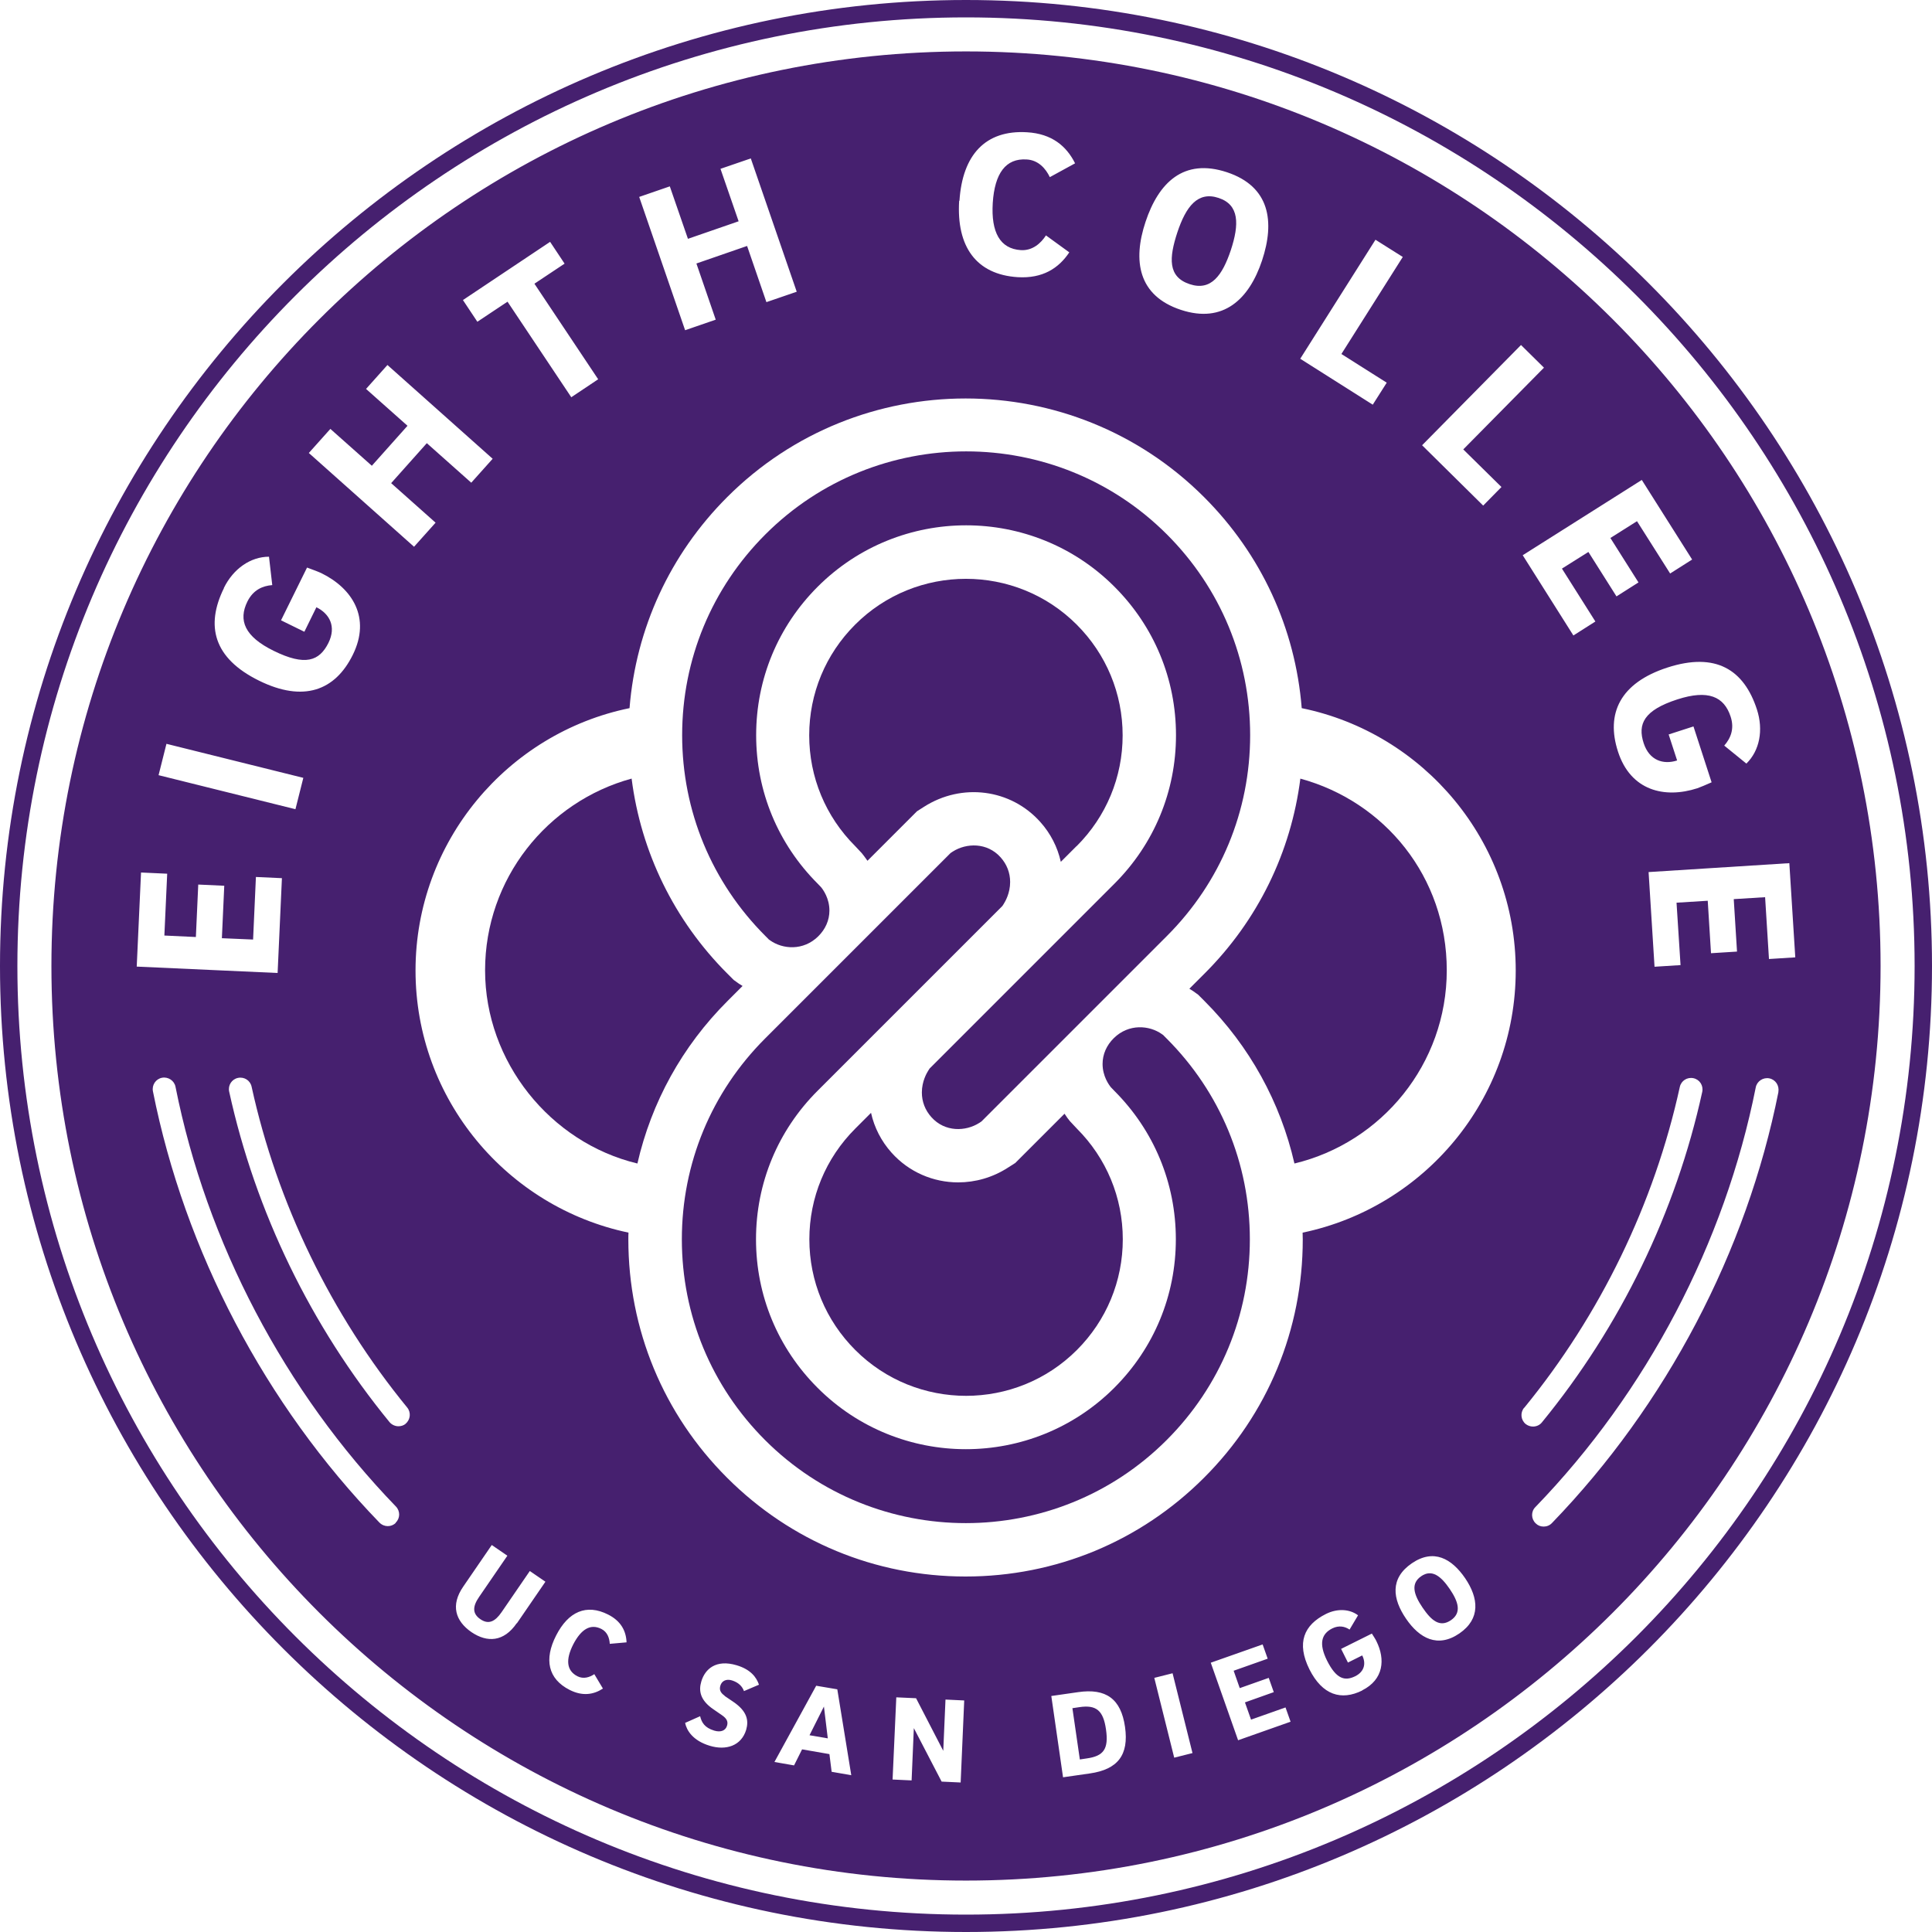
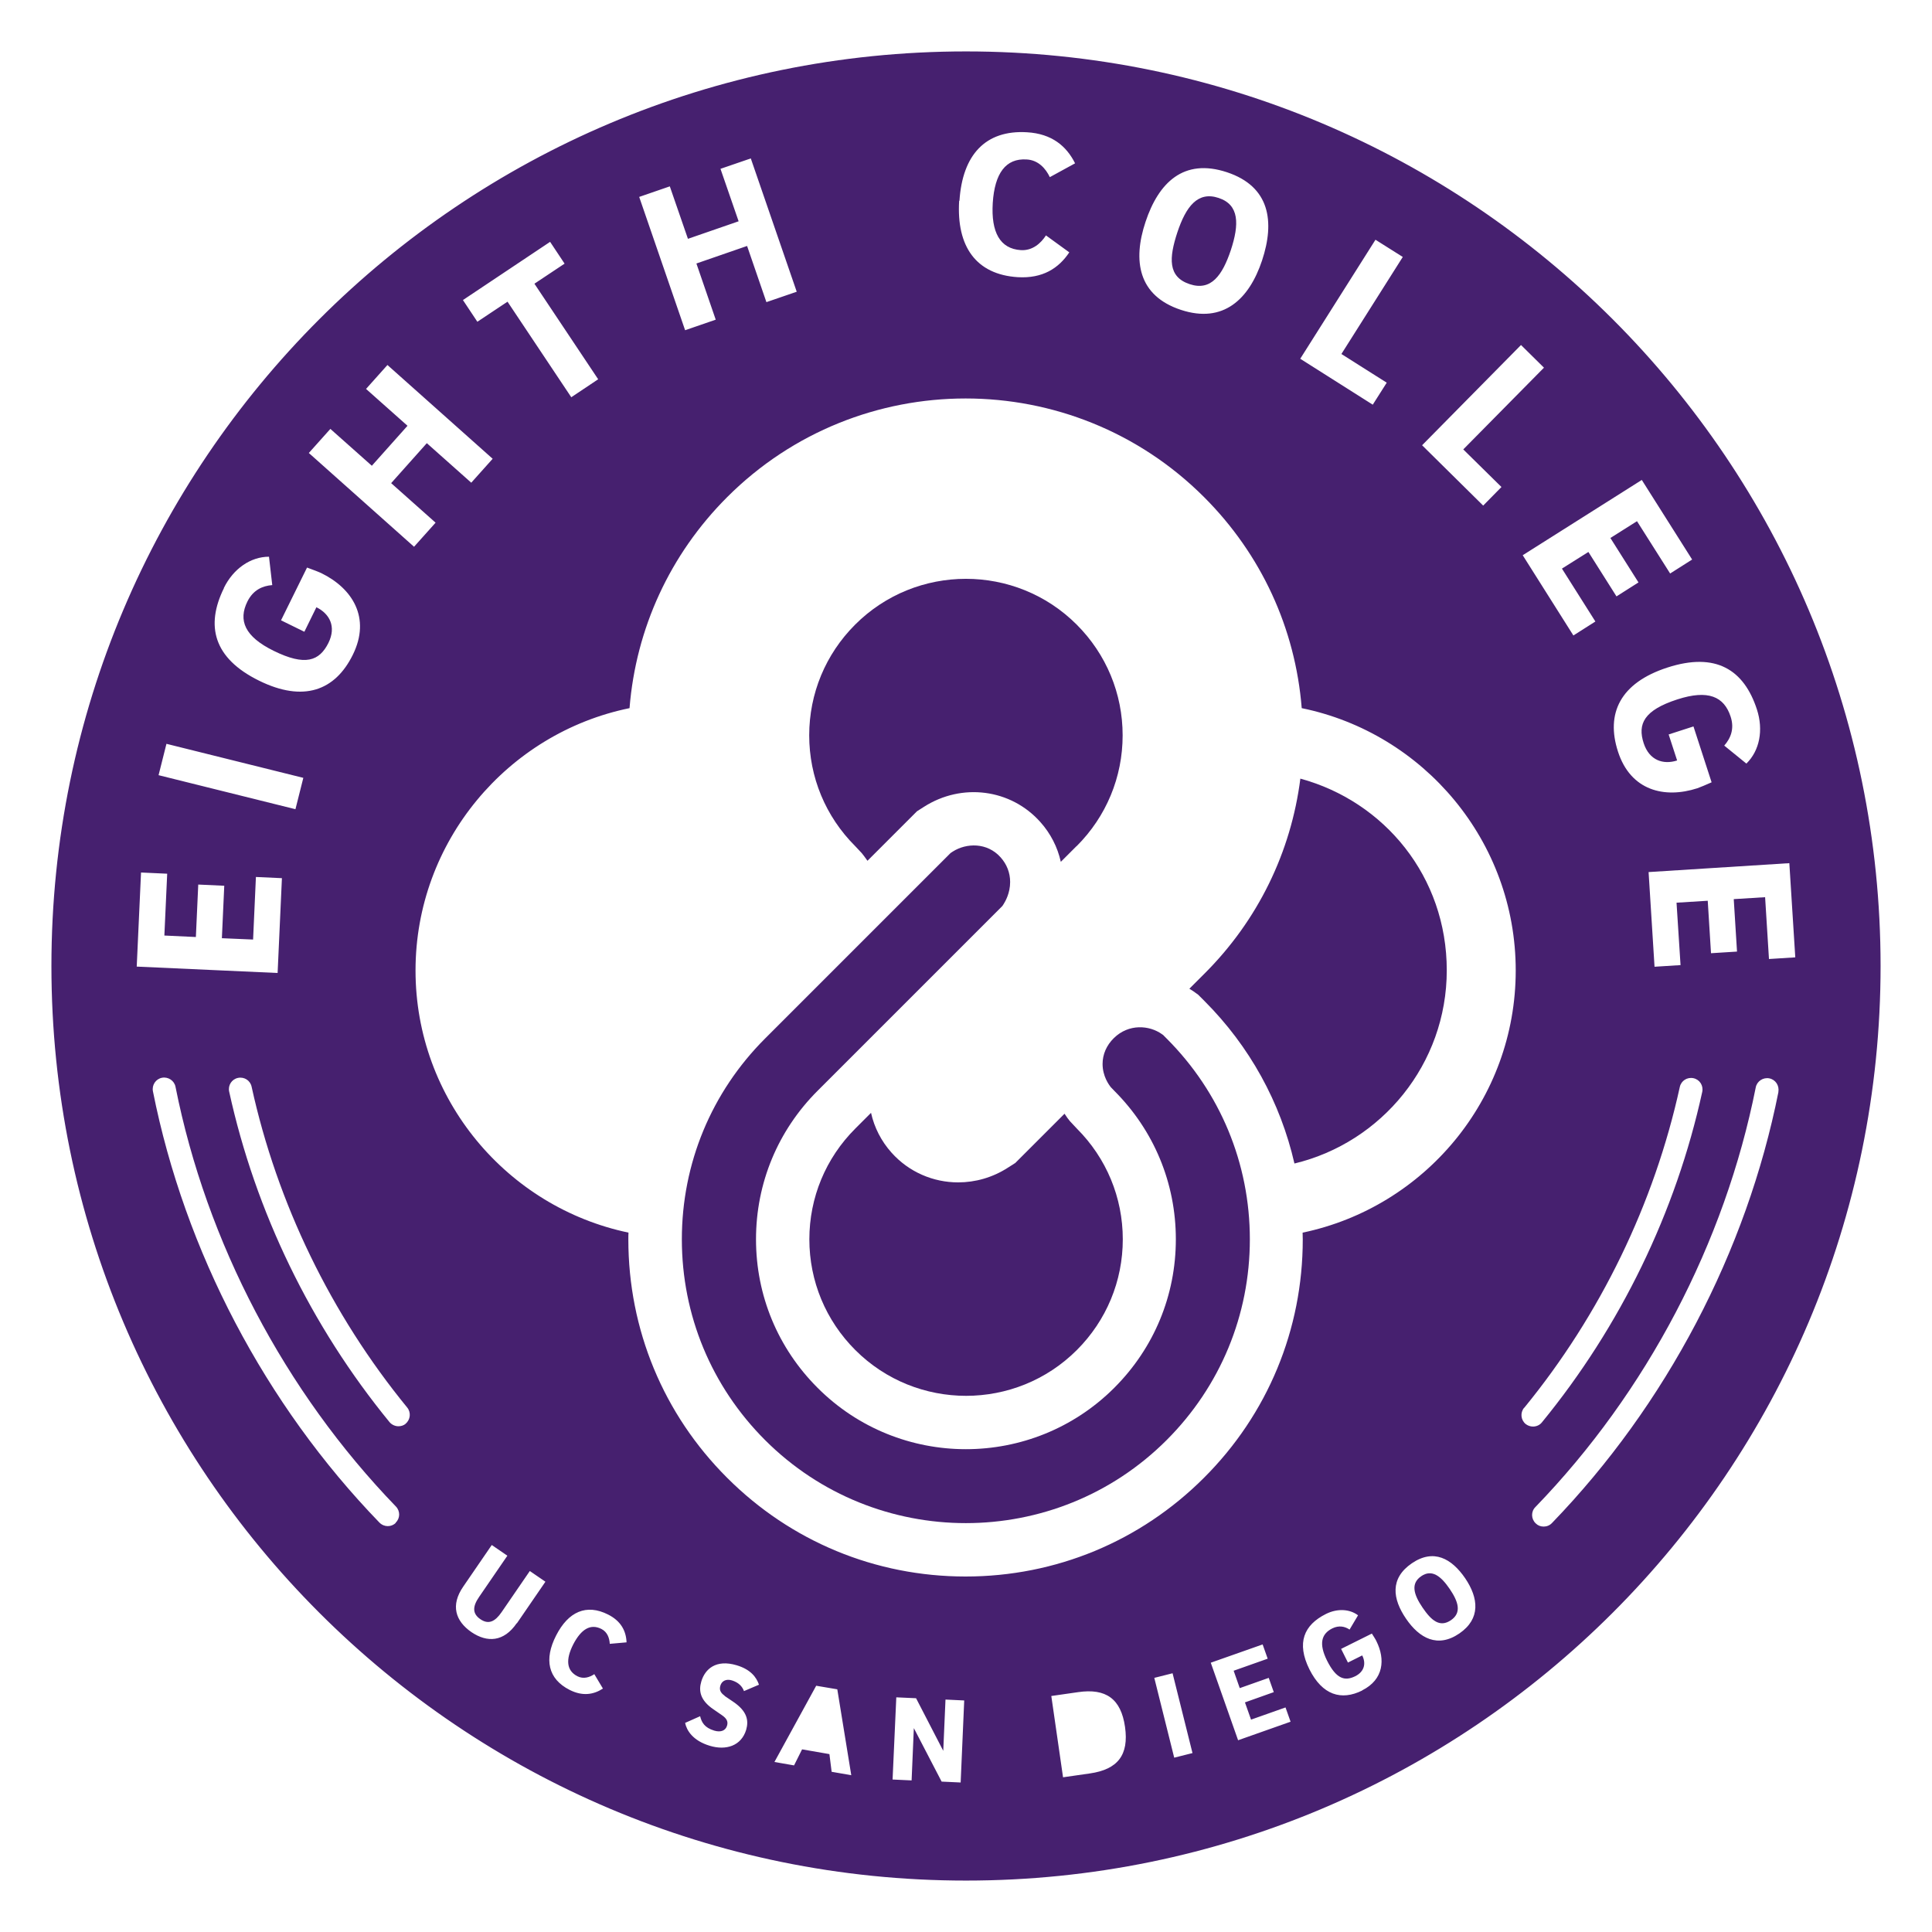
<svg xmlns="http://www.w3.org/2000/svg" width="500" height="500" viewBox="0 0 500 500" fill="none">
-   <path d="M250 500C112.154 500 0 387.846 0 250C0 112.154 112.154 0 250 0C387.846 0 500 112.154 500 250C500 387.846 387.846 500 250 500ZM250 4.5C114.615 4.5 4.5 114.615 4.5 250C4.5 385.385 114.615 495.5 250 495.5C385.385 495.5 495.5 385.385 495.5 250C495.5 114.615 385.385 4.5 250 4.5Z" fill="#46206F" />
-   <path d="M198.846 243.038L199.269 243.346C202.538 245.692 207.885 246.115 211.731 242.346C213.615 240.5 214.654 238.154 214.654 235.654C214.654 232.461 213 230.23 212.5 229.615L211.615 228.692C201.346 218.423 195.692 204.807 195.692 190.269C195.692 175.731 201.346 162.115 211.615 151.846C232.808 130.654 267.269 130.654 288.423 151.846C298.692 162.115 304.346 175.731 304.346 190.269C304.346 204.807 298.692 218.423 288.423 228.692L240.577 276.538L240.231 277.077C239.846 277.692 238.577 279.846 238.577 282.73C238.577 285.115 239.423 287.307 241.038 289.115C244.538 293.038 249.923 292.846 253.423 290.615L254 290.23L302 242.23C315.885 228.346 323.538 209.884 323.538 190.269C323.538 170.654 315.885 152.192 302 138.307C273.346 109.654 226.731 109.654 198.077 138.307C184.192 152.192 176.539 170.654 176.539 190.269C176.539 209.884 184.192 228.346 198.077 242.23L198.885 243.038H198.846Z" fill="#46206F" />
  <path d="M367.808 407.923C365.039 409.808 365.846 412.654 368.154 416.038C370.423 419.384 372.615 421.269 375.5 419.307C378.308 417.384 377.462 414.577 375.192 411.231C372.885 407.846 370.539 406.038 367.808 407.923Z" fill="#46206F" />
  <path d="M262.654 301.039L260.846 302.192C256.846 304.769 252.384 306 247.961 306C241.538 306 235.231 303.346 230.731 298.308C228.077 295.346 226.269 291.808 225.423 288L221.346 292.077C213.692 299.731 209.461 309.923 209.461 320.731C209.461 331.538 213.692 341.731 221.346 349.385C237.154 365.192 262.885 365.192 278.692 349.385C286.346 341.731 290.577 331.538 290.577 320.731C290.577 309.923 286.346 299.731 278.692 292.077L276.923 290.192C276.538 289.731 276.038 289.077 275.5 288.231L262.692 301.039H262.654Z" fill="#46206F" />
-   <path d="M209.5 449.077L214.231 449.885L213.231 441.654L209.5 449.077Z" fill="#46206F" />
-   <path d="M279.346 441.808L277.538 442.077L279.461 455.346L281.269 455.077C285.615 454.461 286.961 452.654 286.23 447.577C285.538 442.692 283.731 441.154 279.346 441.808Z" fill="#46206F" />
  <path d="M307.885 73.538C313.423 75.384 316.346 71.269 318.539 64.731C320.731 58.077 320.769 53 315.385 51.23C309.962 49.423 306.923 53.461 304.692 60.154C302.539 66.73 302.192 71.654 307.885 73.538Z" fill="#46206F" />
  <path d="M278.654 218.962C286.307 211.308 290.538 201.115 290.538 190.308C290.538 179.5 286.307 169.308 278.654 161.654C262.846 145.846 237.115 145.846 221.307 161.654C213.653 169.308 209.423 179.5 209.423 190.308C209.423 201.115 213.653 211.308 221.307 218.962L223.038 220.808C223.423 221.269 223.923 221.962 224.5 222.769L237.307 209.962L239.115 208.808C248.923 202.538 261.577 204.154 269.23 212.731C271.884 215.692 273.692 219.231 274.538 223.038L278.615 218.962H278.654Z" fill="#46206F" />
  <path d="M301.154 267.961L300.731 267.654C297.462 265.307 292.115 264.884 288.269 268.654C286.385 270.5 285.346 272.846 285.346 275.346C285.346 278.538 287 280.769 287.5 281.384L288.385 282.307C298.654 292.577 304.308 306.192 304.308 320.731C304.308 335.269 298.654 348.884 288.385 359.154C267.192 380.346 232.731 380.346 211.577 359.154C201.308 348.884 195.654 335.269 195.654 320.731C195.654 306.192 201.308 292.577 211.577 282.307L259.423 234.461L259.769 233.923C260.154 233.307 261.423 231.154 261.423 228.269C261.423 225.884 260.577 223.692 258.962 221.884C255.462 217.961 250.077 218.154 246.577 220.384L246 220.769L198 268.769C184.115 282.654 176.462 301.115 176.462 320.731C176.462 340.346 184.115 358.807 198 372.692C226.654 401.346 273.269 401.346 301.923 372.692C315.808 358.807 323.461 340.346 323.461 320.731C323.461 301.115 315.808 282.654 301.923 268.769L301.115 267.961H301.154Z" fill="#46206F" />
-   <path d="M192.154 255.154C191.846 254.962 191.538 254.769 191.231 254.577L189.885 253.615L188.269 252C174.462 238.192 165.885 220.538 163.462 201.5C141.615 207.462 125.539 227.462 125.539 251.115C125.539 274.769 142.385 295.692 164.962 301.115C168.577 285.308 176.539 270.769 188.308 259.038L192.192 255.154H192.154Z" fill="#46206F" />
  <path d="M250 13.307C119.269 13.307 13.307 119.269 13.307 250C13.307 380.731 119.269 486.692 250 486.692C380.731 486.692 486.692 380.731 486.692 250C486.692 119.269 380.731 13.307 250 13.307ZM464.538 247.769L457.808 248.192L456.808 232.192L448.692 232.692L449.538 246.269L442.807 246.692L441.961 233.115L433.884 233.615L434.923 249.769L428.192 250.192L426.654 225.692L463.077 223.384L464.615 247.73L464.538 247.769ZM454.692 183.615C456.423 188.961 455.384 194.269 451.961 197.615L446.231 192.961C447.884 191.077 448.923 188.615 447.884 185.461C446.192 180.269 442.077 178.423 434.115 181C425.423 183.808 423.769 187.384 425.384 192.346C426.846 196.807 430.461 197.961 434.038 196.807L431.846 190.077L438.269 188L442.961 202.461C441.615 203.077 439.923 203.769 439.269 204C430.808 206.731 422 204.654 418.73 194.5C415.538 184.654 419.307 176.731 431.5 172.769C444.038 168.692 451.346 173.307 454.692 183.615ZM424.884 124.192L437.923 144.808L432.231 148.423L423.654 134.884L416.769 139.231L424.038 150.73L418.346 154.346L411.077 142.846L404.23 147.154L412.884 160.846L407.192 164.461L394.077 143.692L424.923 124.192H424.884ZM393.615 89.269L399.577 95.154L378.692 116.307L388.577 126.038L383.846 130.846L368.038 115.231L393.653 89.269H393.615ZM355.961 62.038L363.038 66.5L347.154 91.615L358.884 99.038L355.269 104.731L336.5 92.846L356 62L355.961 62.038ZM296.461 57.423C299.807 47.346 306.269 40.846 317.538 44.577C328.654 48.269 329.961 57.346 326.615 67.423C323.269 77.461 316.577 83.807 305.615 80.192C294.538 76.538 293.115 67.461 296.461 57.423ZM248.307 51.961C249.077 40.077 255.038 33.577 265.807 34.231C272.23 34.615 276 37.807 278.231 42.269L271.692 45.846C270.654 43.654 268.731 41.423 265.692 41.269C260.307 40.923 257.423 44.807 256.923 52.538C256.461 60.115 258.807 64.384 264.192 64.731C267.192 64.923 269.384 62.961 270.692 60.923L276.731 65.308C273.961 69.461 269.807 72.115 263.384 71.731C252.615 71.038 247.5 63.807 248.23 51.961H248.307ZM173.346 48.23L178.038 61.807L191.154 57.269L186.461 43.692L194.307 41L206.192 75.5L198.346 78.192L193.346 63.654L180.23 68.192L185.23 82.731L177.307 85.461L165.423 50.961L173.346 48.23ZM142.384 62.615L146.115 68.231L138.307 73.423L154.807 98.154L147.846 102.807L131.346 78.077L123.538 83.269L119.808 77.654L142.384 62.577V62.615ZM57.923 152.192C60.384 147.154 64.884 144.077 69.615 144.077L70.461 151.423C67.961 151.615 65.538 152.654 64.038 155.654C61.615 160.538 63.307 164.731 70.807 168.423C79 172.461 82.653 171.077 85 166.384C87.077 162.154 85.307 158.846 81.884 157.154L78.769 163.5L72.73 160.538L79.461 146.884C80.846 147.384 82.577 148.038 83.192 148.346C91.192 152.269 96.038 159.884 91.307 169.461C86.731 178.769 78.5 181.807 67.038 176.154C55.23 170.346 53.154 161.923 57.961 152.192H57.923ZM43.077 192.5L78.5 201.308L76.461 209.423L41.038 200.615L43.077 192.5ZM36.538 225.807L43.269 226.115L42.538 242.115L50.692 242.5L51.307 228.923L58.038 229.231L57.423 242.807L65.5 243.154L66.23 226.961L72.961 227.269L71.846 251.808L35.384 250.154L36.5 225.769L36.538 225.807ZM102.423 394.115C101.846 394.692 101.115 394.961 100.346 394.961C99.577 394.961 98.808 394.654 98.192 394.038C68.615 363.461 47.807 323.807 39.577 282.423C39.269 280.807 40.307 279.231 41.923 278.923C43.5 278.615 45.115 279.654 45.423 281.269C53.423 321.538 73.692 360.115 102.461 389.884C103.615 391.077 103.577 392.961 102.384 394.077L102.423 394.115ZM105 368.461C104.461 368.923 103.769 369.115 103.115 369.115C102.269 369.115 101.384 368.73 100.807 368.038C80.461 343.192 66.115 313.615 59.307 282.5C58.961 280.884 59.961 279.308 61.577 278.961C63.192 278.615 64.769 279.615 65.115 281.231C71.731 311.423 85.654 340.154 105.384 364.269C106.423 365.538 106.23 367.423 104.961 368.461H105ZM79.923 117.231L85.5 111L96.231 120.538L105.461 110.192L94.731 100.654L100.269 94.461L127.5 118.731L121.961 124.923L110.461 114.692L101.231 125.038L112.73 135.269L107.154 141.5L79.923 117.231ZM133.731 420.077C130.384 424.961 126.077 425.154 122 422.384C117.884 419.538 116.538 415.461 119.884 410.615L127.269 399.846L131.307 402.615L124 413.269C122.307 415.731 122.192 417.577 124.307 419.038C126.423 420.5 128.115 419.692 129.807 417.231L137.115 406.577L141.154 409.346L133.769 420.115L133.731 420.077ZM157.808 425.423C157.731 424 157.23 422.384 155.653 421.577C152.846 420.154 150.423 421.577 148.346 425.577C146.346 429.538 146.615 432.346 149.423 433.807C151 434.615 152.615 434.077 153.807 433.269L156.038 437C153.615 438.577 150.769 439.038 147.423 437.346C141.807 434.5 140.769 429.423 143.923 423.269C147.077 417.077 151.769 415 157.384 417.846C160.73 419.538 162.038 422.115 162.153 425.038L157.808 425.423ZM187.5 438.884L189.769 440.423C193.346 442.846 193.808 445.231 193.115 447.654C191.846 451.846 187.884 453.077 183.692 451.808C179.231 450.461 177.692 447.769 177.307 445.884L181.192 444.154C181.577 445.731 182.307 447.115 184.846 447.884C186.538 448.384 187.769 447.884 188.154 446.615C188.461 445.615 188.154 444.807 186.884 443.923L184.654 442.384C181.192 440.038 180.769 437.577 181.5 435.154C182.461 431.923 185.307 429.384 190.615 430.961C194.269 432.038 195.769 434.077 196.423 436L192.538 437.654C192.115 436.461 191.154 435.423 189.423 434.884C187.923 434.423 186.769 435.038 186.423 436.269C186.153 437.192 186.346 438.038 187.538 438.846L187.5 438.884ZM215.231 458.577L214.654 453.961L207.577 452.731L205.5 456.884L200.423 456L211.23 436.269L216.692 437.192L220.308 459.423L215.231 458.538V458.577ZM248.615 461.307L243.692 461.077L236.5 447.231L235.923 460.769L231 460.538L231.961 439.269L237.077 439.5L244.115 453.115L244.692 439.846L249.538 440.077L248.615 461.346V461.307ZM282.077 458.961L275.115 459.961L272.077 438.923L279.038 437.923C286.23 436.884 290.115 439.654 291.154 446.923C292.192 454.192 289.269 457.923 282.077 458.961ZM303.884 454.884L298.73 434.231L303.461 433.038L308.615 453.692L303.884 454.884ZM320.423 450.384L313.346 430.307L326.769 425.577L328.077 429.269L319.269 432.384L320.846 436.884L328.346 434.231L329.654 437.923L322.192 440.577L323.769 445.038L332.692 441.884L334 445.577L320.5 450.346L320.423 450.384ZM352.538 437.5C347.115 440.192 342.23 438.692 338.884 432.038C335.461 425.154 337.461 420.538 343.153 417.692C346.077 416.23 349.269 416.384 351.461 418.038L349.269 421.731C348.038 420.923 346.538 420.577 344.808 421.423C341.961 422.846 341.269 425.384 343.423 429.731C345.807 434.5 348 435.154 350.731 433.807C353.192 432.577 353.538 430.384 352.538 428.423L348.846 430.269L347.077 426.731L355.038 422.769C355.5 423.5 356.077 424.384 356.23 424.769C358.538 429.423 358.115 434.654 352.538 437.461V437.5ZM377.692 422.73C372.077 426.577 367.346 424 363.884 418.923C360.384 413.807 359.654 408.5 365.384 404.577C371.038 400.73 375.692 403.346 379.192 408.461C382.654 413.577 383.231 418.923 377.692 422.73ZM337.115 319C337.115 319.615 337.153 320.192 337.153 320.769C337.153 344.077 328.077 366 311.577 382.461C295.115 398.923 273.192 408 249.884 408C226.577 408 204.654 398.923 188.192 382.461C171.692 366 162.615 344.077 162.615 320.769C162.615 320.154 162.615 319.577 162.653 319C131.23 312.423 107.538 284.5 107.538 251.154C107.538 217.807 131.346 189.731 162.923 183.269C164.577 162.654 173.384 143.461 188.192 128.654C222.23 94.615 277.577 94.615 311.615 128.654C326.423 143.461 335.231 162.615 336.884 183.269C368.461 189.731 392.269 217.731 392.269 251.154C392.269 284.577 368.577 312.423 337.153 319H337.115ZM394.461 364.346C414.192 340.231 428.115 311.5 434.731 281.307C435.077 279.692 436.654 278.692 438.269 279.038C439.884 279.384 440.884 280.961 440.538 282.577C433.73 313.692 419.384 343.269 399.038 368.115C398.461 368.846 397.577 369.192 396.731 369.192C396.077 369.192 395.384 368.961 394.846 368.538C393.577 367.5 393.384 365.615 394.423 364.346H394.461ZM460.269 282.538C452.038 323.923 431.23 363.538 401.654 394.154C401.077 394.769 400.307 395.077 399.5 395.077C398.692 395.077 398 394.808 397.423 394.231C396.231 393.077 396.192 391.192 397.346 390.038C426.154 360.269 446.384 321.692 454.384 281.423C454.692 279.807 456.307 278.769 457.884 279.077C459.5 279.384 460.538 280.961 460.23 282.577L460.269 282.538Z" fill="#46206F" />
  <path d="M336.539 201.462C334.115 220.538 325.538 238.192 311.692 252L307.808 255.885C308.116 256.077 308.423 256.269 308.731 256.462L310.077 257.423L311.692 259.038C323.423 270.769 331.385 285.308 335 301.115C357.577 295.692 374.423 275.346 374.423 251.115C374.423 226.885 358.308 207.423 336.5 201.5L336.539 201.462Z" fill="#46206F" />
</svg>